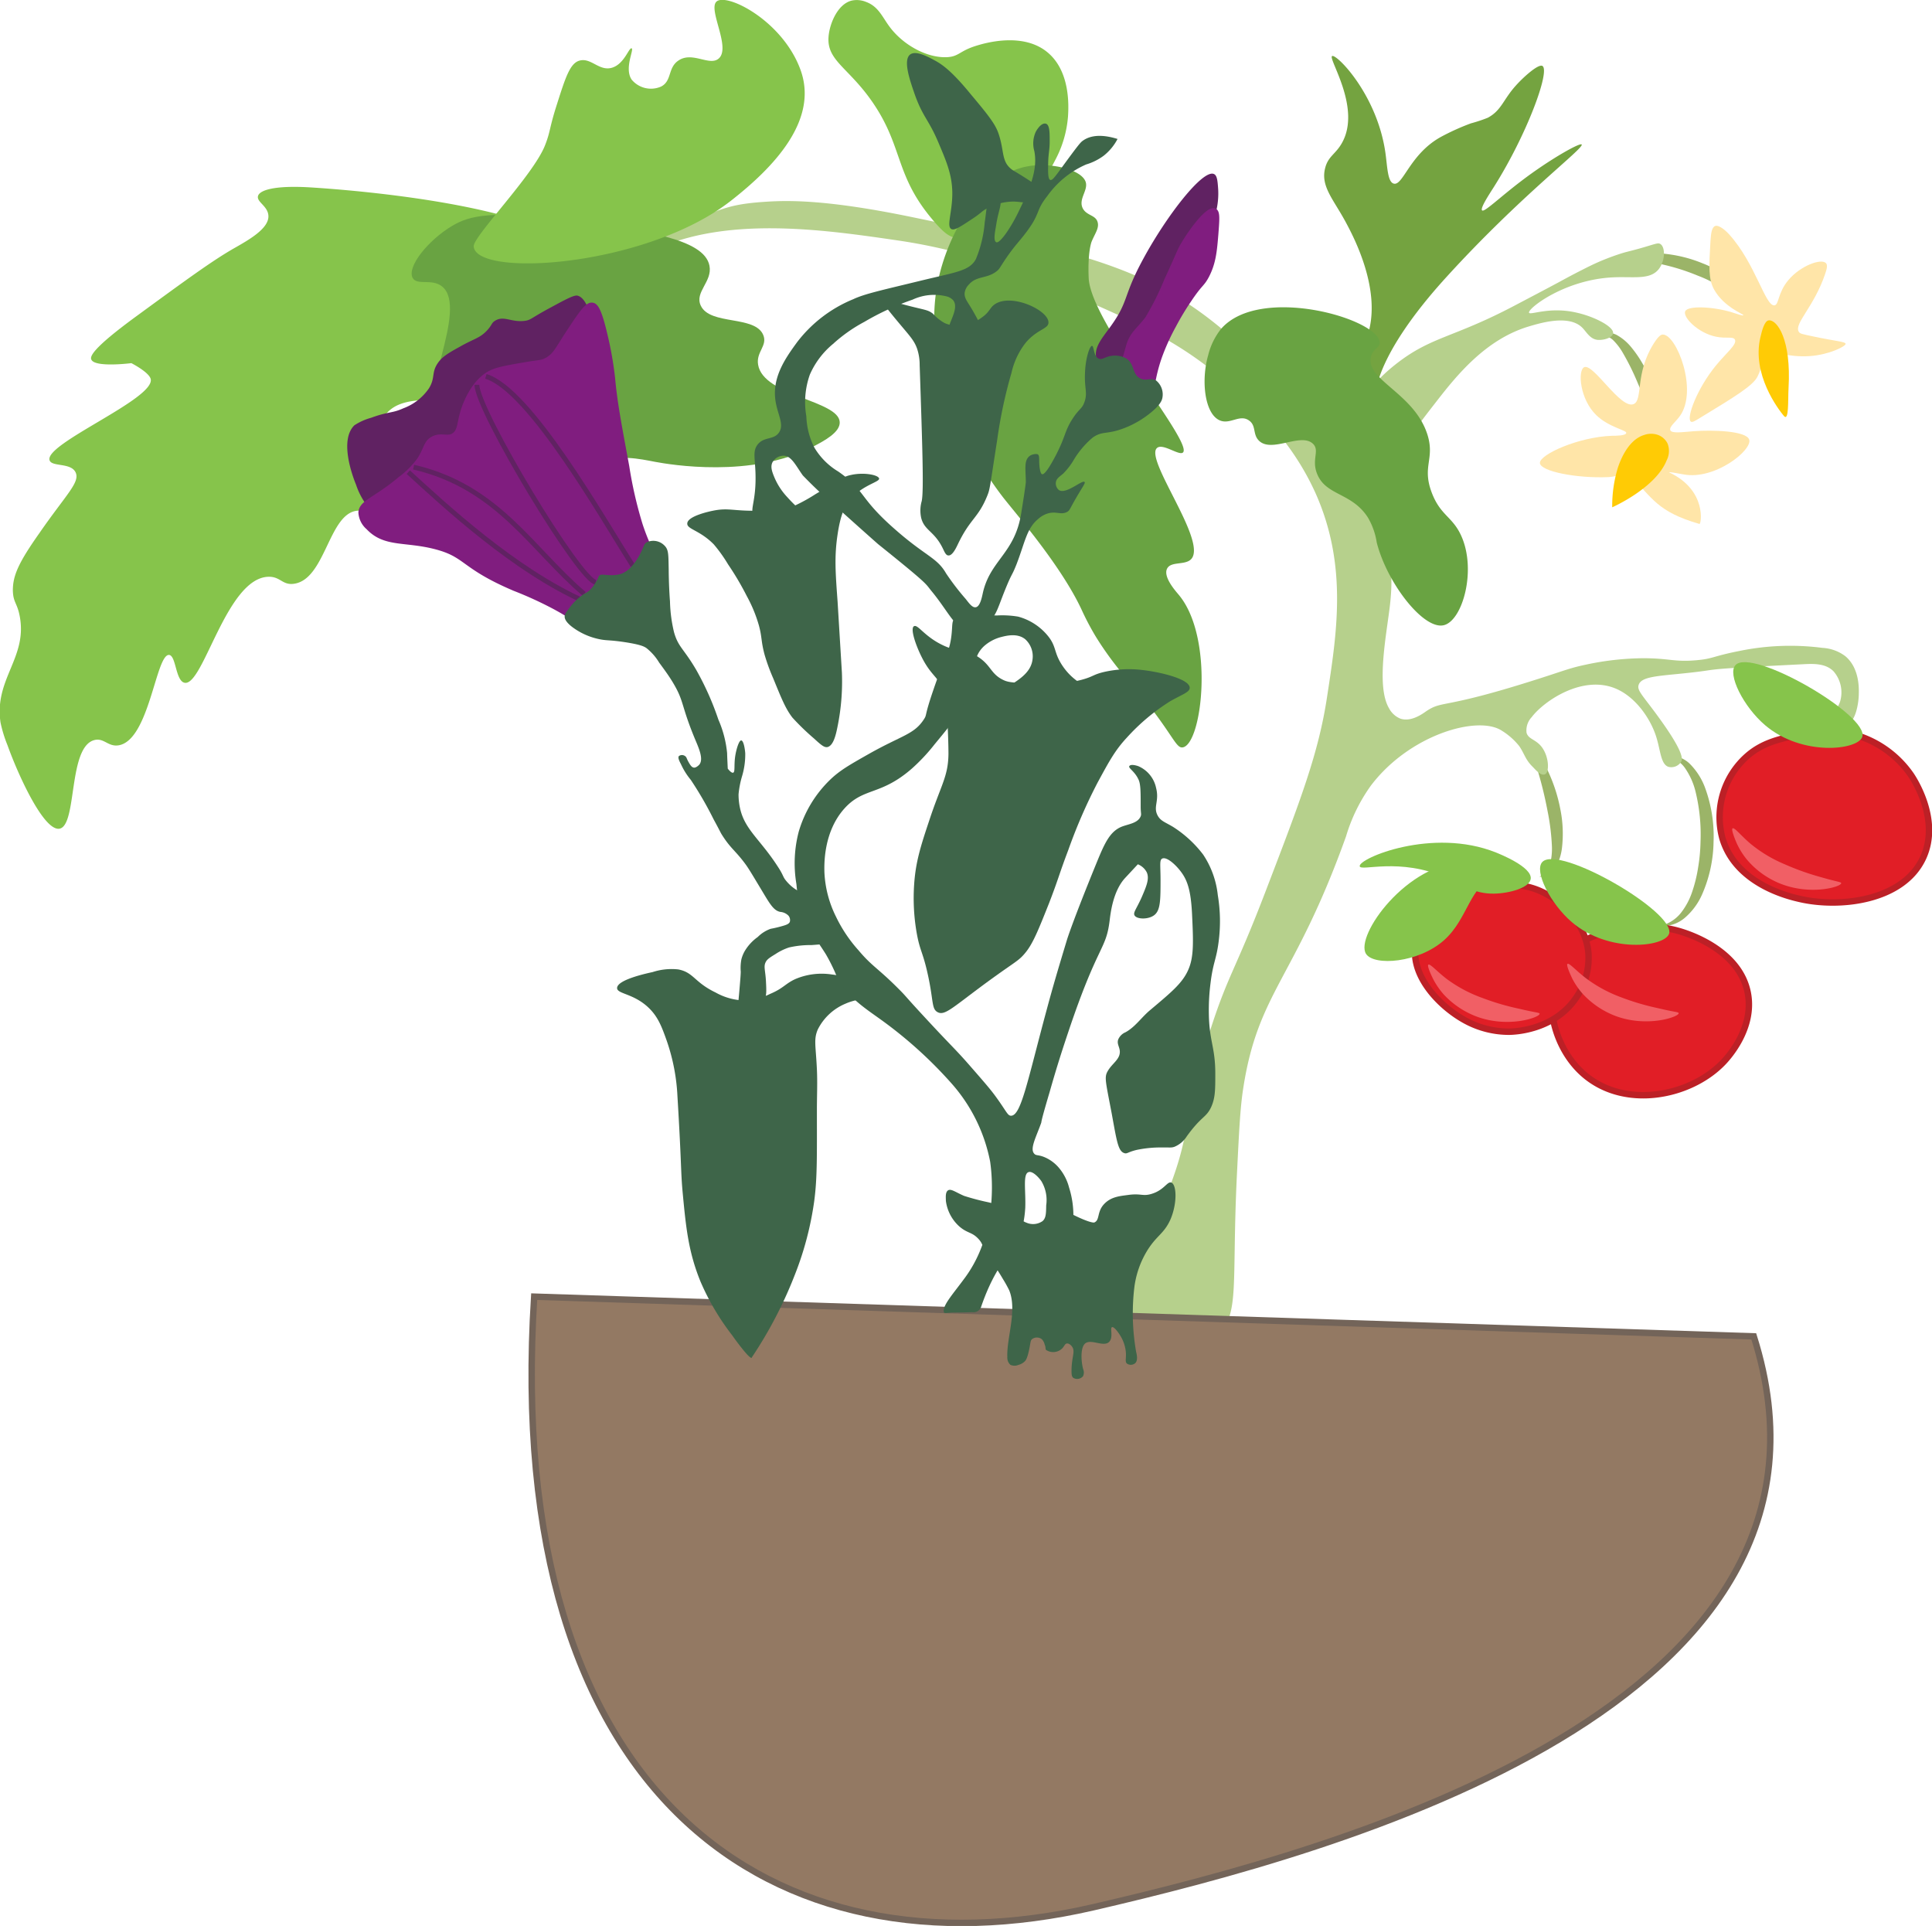
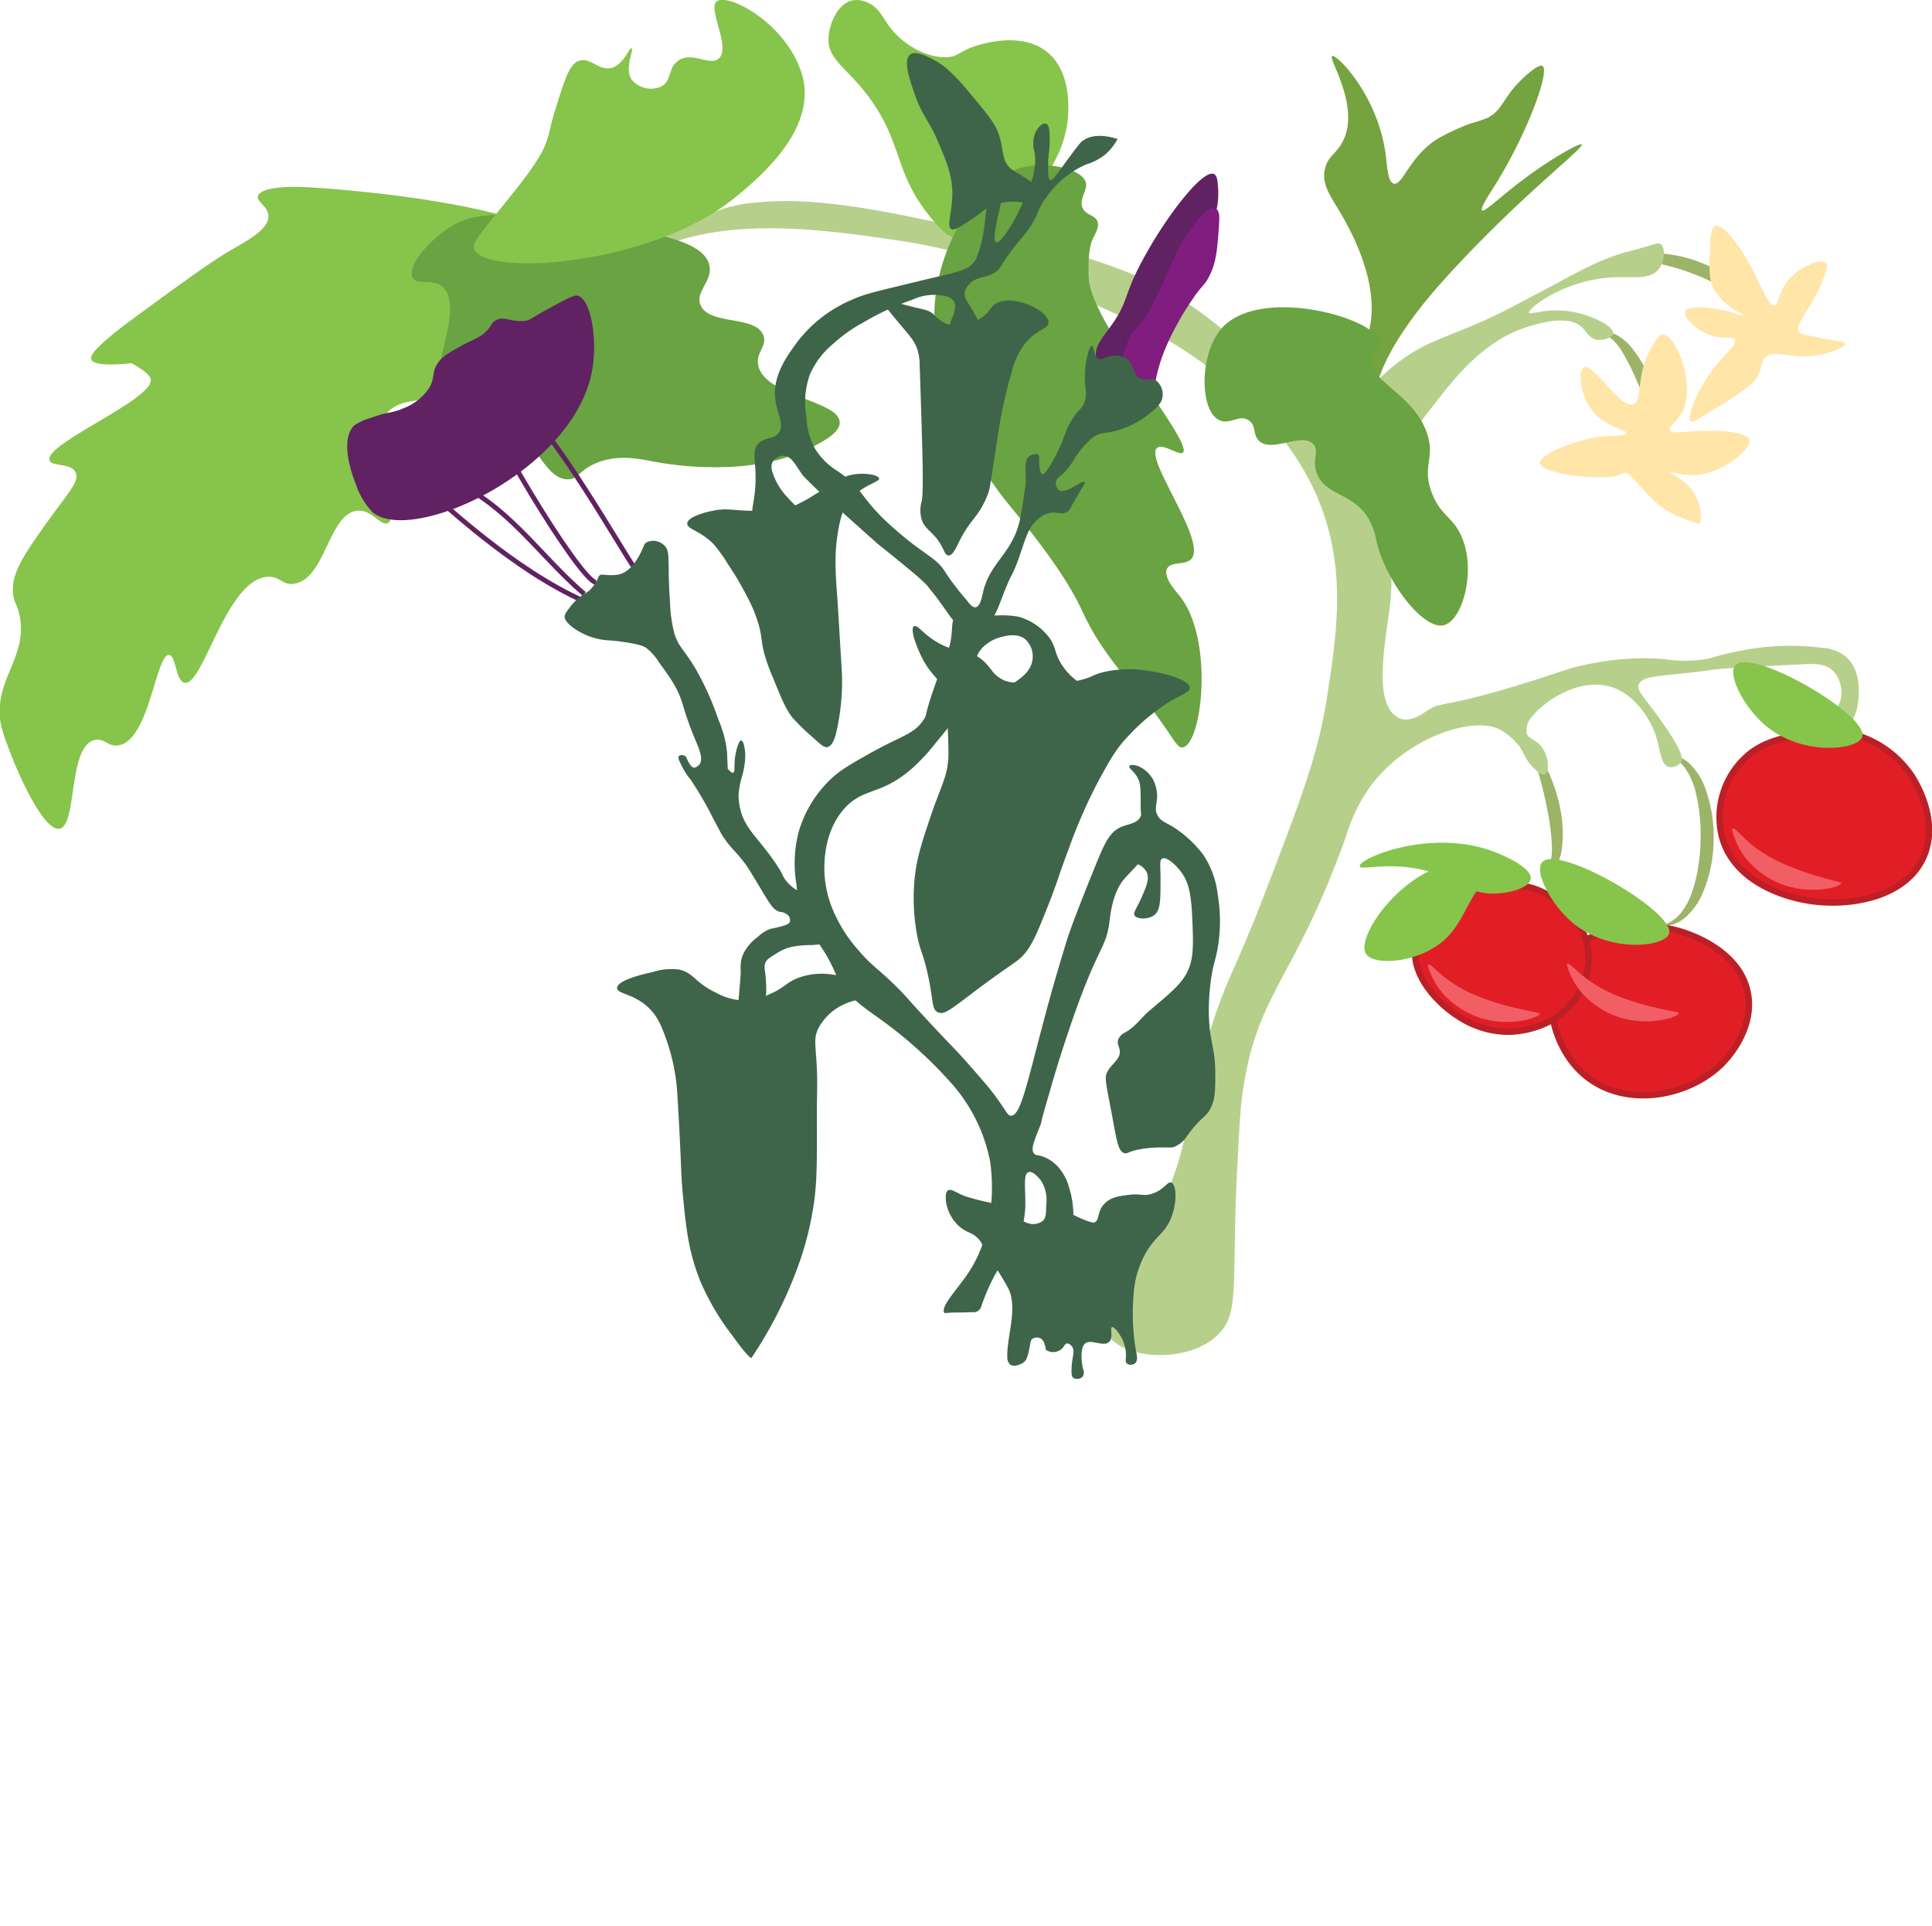
<svg xmlns="http://www.w3.org/2000/svg" viewBox="0 0 300.62 299.65">
  <defs>
    <style>.cls-1{fill:#c87736;}.cls-2{fill:#9bb468;}.cls-3{fill:#b6d08c;}.cls-4{fill:#74a340;}.cls-5{fill:#86c44b;}.cls-6{fill:#69a342;}.cls-7{fill:#e11e26;stroke:#bc2026;}.cls-12,.cls-14,.cls-15,.cls-7{stroke-miterlimit:10;}.cls-8{fill:#ffe5a8;}.cls-9{fill:#ffcb05;}.cls-10{fill:#f15f65;}.cls-11{fill:#231f20;}.cls-12{fill:#937963;stroke:#736459;}.cls-13{fill:#602262;}.cls-14{fill:#801d7f;stroke:#801d7f;}.cls-14,.cls-15{stroke-width:0.75px;}.cls-15{fill:none;stroke:#602262;}.cls-16{fill:#3e6549;}</style>
  </defs>
  <title>11_vegetables</title>
  <g id="tomato">
    <path class="cls-1" d="M167.2,194.29" />
    <path class="cls-2" d="M248.81,52.44a1.9,1.9,0,0,1,1.25-.66,3.12,3.12,0,0,1,1.47.32,7.78,7.78,0,0,1,2.2,1.81,18.37,18.37,0,0,1,2.84,4.66,22.86,22.86,0,0,1,1.57,5.17,15.36,15.36,0,0,1,.26,2.71,5.62,5.62,0,0,1-.56,2.68,8.07,8.07,0,0,0-.42-2.55c-.22-.83-.51-1.64-.79-2.45-.57-1.61-1.22-3.2-1.89-4.76a38.25,38.25,0,0,0-2.26-4.53A9.2,9.2,0,0,0,251,52.92a2.61,2.61,0,0,0-1-.59A1.91,1.91,0,0,0,248.81,52.44Z" />
    <path class="cls-2" d="M252.63,41.63a1.66,1.66,0,0,1,.92-1.39,5.3,5.3,0,0,1,1.62-.61,12.68,12.68,0,0,1,3.36-.19A21.22,21.22,0,0,1,265,41a14.67,14.67,0,0,1,5.57,3.82A6.33,6.33,0,0,1,272.08,48a4.37,4.37,0,0,1-.89,3.23,4.67,4.67,0,0,0-.07-3,6,6,0,0,0-1.68-2.32,18.5,18.5,0,0,0-5.21-3,33.37,33.37,0,0,0-5.9-1.84,17.78,17.78,0,0,0-3.06-.38,5.28,5.28,0,0,0-1.49.14A1.55,1.55,0,0,0,252.63,41.63Z" />
    <path class="cls-2" d="M236.92,116.75a.78.78,0,0,1,.58-.54,1.27,1.27,0,0,1,.82.25,5.36,5.36,0,0,1,1.12,1.11,14,14,0,0,1,1.52,2.61,24.6,24.6,0,0,1,1.82,5.68,19.18,19.18,0,0,1,.27,6,8,8,0,0,1-.94,3A3.79,3.79,0,0,1,241,136a2.49,2.49,0,0,1-1.48.4,2.78,2.78,0,0,0,1.68-2,9.54,9.54,0,0,0,.28-2.68,35.22,35.22,0,0,0-.68-5.54c-.35-1.84-.78-3.69-1.3-5.5a23.8,23.8,0,0,0-.91-2.66,5.71,5.71,0,0,0-.64-1.2.93.93,0,0,0-.46-.36A.61.61,0,0,0,236.92,116.75Z" />
    <path class="cls-2" d="M259.07,117.72a4.21,4.21,0,0,1,4,1.26,10.26,10.26,0,0,1,2.27,3.67,21.82,21.82,0,0,1,1.29,8.34,21.1,21.1,0,0,1-1.82,8.25,10.18,10.18,0,0,1-2.56,3.48,5.37,5.37,0,0,1-4,1.35,5.74,5.74,0,0,0,3.27-2,10.84,10.84,0,0,0,1.8-3.37,22.17,22.17,0,0,0,.92-3.8,27,27,0,0,0,.36-3.92,28,28,0,0,0-.77-7.8,10.93,10.93,0,0,0-1.53-3.51A4.18,4.18,0,0,0,259.07,117.72Z" />
    <path class="cls-3" d="M172.28,207.52c-2.3-3.89,4.09-8.24,9.6-22.51,3.72-9.64,2-10.77,6.3-24.3,2.87-9.05,3.92-9.44,8.7-21.91,5.51-14.37,8.27-21.56,9.6-30.3,1.52-9.94,3.26-20.51-1.8-31.81-4-8.83-10.29-14.21-14.4-17.7-6.69-5.68-12.73-8.42-20.1-11.7-9.54-4.24-18.2-8.09-30.61-9.9-12.75-1.86-30.66-4.47-42.31,4.2-2.08,1.55-6.62,5.43-8.4,4.2-1.09-.76-1-3.33,0-5.1,1.65-3,5.69-3.71,8.4-4.2,16-2.88,12.91-4.53,21.91-5.1,3.63-.24,9.66-.32,22.8,2.4,23.25,4.81,34.87,7.21,45.91,15.6,10.33,7.85,15.07,16.72,21.3,15,3.22-.88,2.43-3.37,8.1-7.8,5.46-4.26,8.81-4,18.31-9,6.28-3.3,7.2-3.81,7.2-3.81.22-.12,1.36-.75,2.9-1.54,1.26-.64,2.08-1.06,3.23-1.56,1.62-.69,2.87-1.09,3.17-1.19,1.1-.35,1-.27,2.9-.79,2.63-.74,3-1,3.4-.71.77.55.7,2.65-.3,3.9-1.39,1.73-4,1.09-7.25,1.27-7.45.4-13.13,4.84-12.92,5.49.16.45,3.18-1,7.43,0,2.73.61,5.81,2.18,5.65,3.23-.09.64-1.39,1.08-2.42,1-1.22-.14-1.74-1.29-2.42-1.94-2.08-2-6.38-.71-8.24-.16-6.74,2-11.26,7.64-14.36,11.62-3.89,5-6.83,8.75-8.08,14.53-1.59,7.42,1.9,7.51.81,17.12-.51,4.52-2.21,12.65-.16,16.14a3.49,3.49,0,0,0,1.77,1.62c1.63.55,3.39-.7,4-1.14,2.63-1.75,2.33-.27,16.31-4.68,5.31-1.67,5.82-2,8.55-2.58a43.85,43.85,0,0,1,8.88-1c4.13,0,4.82.61,8.24.32,2.68-.22,2.55-.62,6.78-1.45a39.18,39.18,0,0,1,12.92-.48,6.48,6.48,0,0,1,3.55,1.29c2.2,1.84,2.12,5,2.1,5.81,0,1.45-.48,4.6-2.1,5a1.9,1.9,0,0,1-2.1-1c-.26-.8.81-1.3,1.29-2.75a5,5,0,0,0-1-4.68c-1.22-1.28-3.17-1.21-4.68-1.13-18,.9-11.68.72-18.89,1.45-4,.41-6.38.51-6.78,1.78-.24.76.41,1.41,2.26,3.87,4.87,6.5,4.59,7.64,4.36,8.08a1.82,1.82,0,0,1-1.94.8c-1.24-.35-1.27-2.58-1.94-4.68-.89-2.83-3.15-6.09-6.13-7.43-5.29-2.37-11.43,1.94-13.24,4.36a3,3,0,0,0-.81,2.43c.28,1,1.34,1,2.26,2.09,1.27,1.55,1.31,4,.65,4.36s-1.53-.72-1.94-1.13c-1.16-1.13-1.27-2-2.1-3.23a10.55,10.55,0,0,0-2.74-2.42c-3.73-2.42-14.35.63-20.35,8.56a26.38,26.38,0,0,0-3.87,7.91c-8,22.32-13.68,24.11-16,39.23-.48,3.1-.64,6.7-1,13.89-.78,16.79.46,21.11-2.91,24.38C185,212.19,174.69,211.62,172.28,207.52Z" />
    <path class="cls-4" d="M212.74,52.35c2.41-7-2.12-15.5-3.28-17.67-1.93-3.63-4-5.66-3.27-8.51.46-1.87,1.63-2.16,2.62-3.93,3.08-5.47-2.23-13.17-1.53-13.52s7,6,8.29,15.05c.31,2.17.33,4.56,1.31,4.8,1.43.35,2.48-4.52,7.2-7.2a36,36,0,0,1,4.8-2.18,23.2,23.2,0,0,0,2.62-.87c2.14-1.15,2.37-2.79,4.36-5,1.26-1.41,3.54-3.42,4.14-3.06,1.25.75-2.42,10.7-7.54,18.81-.78,1.23-2.19,3.36-1.84,3.67s2.7-2,6.11-4.59c4.3-3.28,9.1-6,9.38-5.67.43.56-9.37,7.82-20.94,20.51-2.59,2.84-11.46,12.75-11.34,20.07,0,.66.11,2.45-.44,2.62-.82.24-3.19-3.09-3.27-6.55C210,56.15,211.7,55.35,212.74,52.35Z" />
    <path class="cls-5" d="M48.52,29.17c-5.9-.38-8.17.44-8.38,1.35s1.51,1.53,1.62,3c.16,2-3,3.78-5.4,5.14-3.37,1.94-7.29,4.8-15.14,10.54-7.06,5.16-7.23,6.32-7,6.76.59,1.26,6.22.54,6.22.54s2.66,1.35,3,2.43C24.29,62,6.91,69,7.71,71.6c.32,1.07,3.31.34,4.05,1.89S10.29,76.92,6.09,83C2.84,87.61,2,89.58,2,91.87c.05,1.91.69,1.92,1.08,4.06,1.19,6.45-4,9.7-3,16.48a20.53,20.53,0,0,0,1.08,3.52c1.77,4.93,5.72,13.44,8.11,13,2.77-.54,1.29-12.7,5.4-13.78,1.5-.4,2.14,1.08,3.79.81,4.78-.79,5.79-14.18,7.84-14.06,1.11.07,1,4.06,2.43,4.33,2.91.55,6.47-16.25,13-16.49,1.92-.07,2.2,1.37,4.06,1.08,4.84-.74,5.36-10.85,9.73-11.35,2.36-.27,3.76,2.52,4.86,1.89,2.23-1.26-4.26-12.28-.27-17,1.61-1.9,4.22-2,6-2.16C78,60.87,92.81,49.51,92.3,42.68,91.51,32,52.6,29.43,48.52,29.17Z" />
    <path class="cls-6" d="M88.79,34.3c-12.35-1.65-15.73-.74-18.38.81-3.79,2.24-7.11,6.4-6.21,8.11.65,1.26,3,.06,4.59,1.35,4.21,3.4-4,18-.81,20.27,1.6,1.12,3.77-2.41,7.57-1.89,6.4.88,8.33,12,13,11.62,1.51-.12,1.5-1.31,4-2.43,3.56-1.56,7-.73,9.46-.27,2.11.39,15,2.63,24.6-2.43,1.59-.83,4.15-2.18,4.05-3.78-.19-3.38-11.89-4-12.7-8.92-.33-2,1.49-2.93.81-4.6-1.27-3.13-8.29-1.48-9.73-4.59-1-2.11,1.85-3.74,1.35-6.22C109.57,37.17,100.4,35.86,88.79,34.3Z" />
    <path class="cls-5" d="M90.14,9.44c1.84-.54,3.1,1.73,5.14,1.08,1.89-.61,2.57-3.14,3-3s-1.18,3.09,0,4.86a3.9,3.9,0,0,0,4.6,1.08c1.7-.88,1-2.93,2.7-4.05,2.14-1.45,4.78.89,6.21-.27,2.06-1.66-1.73-7.73-.27-8.92,1.64-1.33,10.2,3,13,10.54,3,8-4.33,15.43-10.81,20.49-13.2,10.3-39.68,12-40,7.08-.1-1.54,9.22-11,11.08-15.68.88-2.21.65-2.65,1.89-6.49C88,12,88.71,9.86,90.14,9.44Z" />
    <path class="cls-5" d="M138.41,4.15c-1.12-1.5-1.72-3.13-3.62-3.84a3.81,3.81,0,0,0-2.26-.22c-2.21.54-3.46,3.63-3.61,5.65-.28,3.77,3.22,4.78,7,10.39,4.65,6.89,3.33,11.23,9.34,18.23,1.59,1.86,2.33,2.32,3.1,2.57,5.16,1.72,12.53-5.5,15.82-12a17.19,17.19,0,0,0,2-6.78c.1-1.55.43-7.22-3.39-10.17S153.28,6.7,152,7.09c-2.78.84-2.76,1.74-4.74,1.81C144.19,9,140.52,7,138.41,4.15Z" />
    <path class="cls-6" d="M145.87,44.16c-3.07,16,8.85,31.5,10.4,33.46,2.16,2.73,8.87,10.5,12,17.18a42.08,42.08,0,0,0,2.26,4.29,50.51,50.51,0,0,0,5.65,7.46c6.4,7.54,6.71,10,7.91,9.72,3-.69,4.87-17.1-.68-23.73-.51-.61-2.46-2.79-1.81-4.07.57-1.13,2.62-.54,3.62-1.36,3-2.47-7.18-15.6-5.2-17.4.9-.83,3.52,1.3,4.07.67,1.49-1.68-14.4-20.29-14.69-27.12-.18-4.1.45-5.65.45-5.65.53-1.31,1.27-2.18.9-3.17s-1.67-.91-2.26-2c-.74-1.43.81-2.76.46-4.07-.56-2-5.48-3.14-9.05-2.49C152.72,27.17,147.38,36.29,145.87,44.16Z" />
    <path class="cls-6" d="M190,51.17a10.63,10.63,0,0,0-2,4.07c-1.14,3.93-.57,9.17,1.81,10.17,1.61.68,3.08-1,4.52,0,1.19.81.54,2.17,1.58,3.17,2,1.93,6.48-1.31,8.37.45,1.14,1.06-.27,2.44.68,4.74,1.39,3.39,5.43,2.86,7.91,6.79a10.89,10.89,0,0,1,1.35,3.84c1.61,6.33,7.26,13.58,10.4,12.88,2.95-.65,5.2-8.64,2.71-14-1.35-2.92-3.17-3.07-4.52-6.56-1.6-4.14.46-5.25-.67-9-2-6.54-9.68-8.57-8.82-12.2.31-1.32,1.4-1.36,1.36-2.26C214.4,49.54,196,44.27,190,51.17Z" />
    <path class="cls-7" d="M279.2,114.47c-2.4.54-5,1.12-7.32,3.15A12.68,12.68,0,0,0,268,130.4c2.09,7.14,10.33,9.07,12,9.45,6.23,1.46,16.2.37,19.28-6.48,2.62-5.82-1.45-12.08-1.93-12.79a15.94,15.94,0,0,0-8.07-6.06A17.9,17.9,0,0,0,279.2,114.47Z" />
    <path class="cls-7" d="M254.9,144.26c-2.22.16-8.29.6-11.42,4.64-3.7,4.79-2.32,13.39,2.71,18,6.31,5.79,16.7,3.79,21.87-1.55.64-.65,5.05-5.35,3.87-11-1.42-6.78-9.65-9.19-10.64-9.48A17.39,17.39,0,0,0,254.9,144.26Z" />
    <path class="cls-7" d="M247.16,148.32c-.42-4.89-4.42-8.49-7.93-9.87-7.42-2.89-18.14,2-19,8.91-.58,4.84,4.14,9.53,8,11.54a14.16,14.16,0,0,0,6.53,1.62c.89,0,7-.21,10.45-5.23A10.93,10.93,0,0,0,247.16,148.32Z" />
    <path class="cls-5" d="M238.18,136.74c.25-1.85-4.85-3.88-5.42-4.11-9.9-3.95-21.37.92-21.19,2.14.12.88,6.18-1.44,13.47,1.8,2.51,1.12,4.27,2.49,7.39,2.47C234.92,139,238,138.11,238.18,136.74Z" />
    <path class="cls-5" d="M228,134.11c-9.05.07-17.21,11.49-15.45,14.29,1.22,1.94,8.18,1.43,12.16-2.13,3.8-3.39,4-8.75,8-9.7,1.54-.35,2.91.09,3-.16C235.81,136,231.72,134.08,228,134.11Z" />
    <path class="cls-5" d="M259.71,145.28c1.07-3.34-17.12-13.9-19.72-11.17-1.33,1.4,1.24,6.5,4.6,9.37C250.31,148.35,259,147.37,259.71,145.28Z" />
    <path class="cls-5" d="M289.77,114.64c1.07-3.34-17.12-13.9-19.72-11.17-1.33,1.4,1.24,6.5,4.6,9.36C280.37,117.71,289.1,116.73,289.77,114.64Z" />
    <path class="cls-8" d="M254.22,62.86c1.44-.66.17-4.72,3.06-9.35.84-1.34,1.23-1.46,1.46-1.46,2.14,0,5.54,8.71,2.63,12.71-.65.9-1.7,1.66-1.46,2.19s1.95.27,3.65.14c2.9-.22,8.2-.07,8.62,1.32.49,1.62-5.34,6.32-10.22,5.4-1-.19-2.55-.46-2.19-.29,5.88,2.77,4.93,8.09,4.67,8-6.57-1.89-7.34-4.06-10.81-7.58-.93-.95-1.29.2-3.36.29-4.89.22-10.58-.88-10.66-2.19s6-4.07,11.25-4.24c.57,0,2.12,0,2.19-.44s-2.71-.87-4.67-2.77c-2.57-2.49-2.9-6.93-1.9-7.45C247.91,56.42,252.18,63.78,254.22,62.86Z" />
-     <path class="cls-9" d="M255.82,67.68a3.23,3.23,0,0,1,2.19,0A2.71,2.71,0,0,1,259.47,69a3.17,3.17,0,0,1-.14,2.63c-1.73,4.34-8.47,7.3-8.47,7.3h0a20.42,20.42,0,0,1,.87-6.13C252,72,253.18,68.49,255.82,67.68Z" />
    <path class="cls-8" d="M276.09,47.51c.74-.06.48-1.92,2.19-3.94,1.9-2.26,5.12-3.4,5.84-2.63.28.3.15.88-.15,1.75-1.75,5.11-4.81,7.62-4.09,8.91.19.33.5.37,2.19.73,3.71.79,5.07.81,5.11,1.17s-2.52,1.68-5.54,1.9c-3.62.26-5.37-1-6.87.14-.91.72-.42,1.33-1.31,3.07C272.75,60,270,61.69,264.55,65c-.81.5-1.24.76-1.46.59-.72-.53.93-5.1,3.94-8.76,1.65-2,3.29-3.25,2.92-4-.27-.52-1.35-.12-2.92-.44-2.79-.56-5.18-3-4.82-3.94s4.38-.76,7.3.15c.8.24,1.67.59,1.76.44s-3-1.24-4.53-3.95c-.94-1.65-.82-3.63-.59-7.59.08-1.23.2-2.13.73-2.34s1.54.6,2.19,1.32C273.15,41,274.67,47.63,276.09,47.51Z" />
-     <path class="cls-9" d="M275.23,49.84c-.7.06-1.09,1.7-1.31,2.63-1.38,5.77,2.81,11.24,3.64,12.23s.63-2.47.74-4.34C278.74,52.86,276.54,49.73,275.23,49.84Z" />
    <path class="cls-10" d="M223.09,152.5a12,12,0,0,0,1.58,2.25,13.42,13.42,0,0,0,4.66,3.24c5.09,2.12,10.31.31,10.23-.27,0-.19-.67-.17-3.21-.78a38.52,38.52,0,0,1-5.71-1.68,21.35,21.35,0,0,1-5.53-2.95c-1.61-1.24-2.58-2.41-2.86-2.22S223,152.34,223.09,152.5Z" />
    <path class="cls-10" d="M244.73,152.42a12,12,0,0,0,1.58,2.25,13.51,13.51,0,0,0,4.66,3.24c5.09,2.11,10.31.3,10.23-.27,0-.2-.67-.17-3.2-.78a38.17,38.17,0,0,1-5.71-1.68,21.46,21.46,0,0,1-5.54-3c-1.61-1.24-2.57-2.4-2.85-2.21S244.64,152.25,244.73,152.42Z" />
    <path class="cls-10" d="M270.31,131.36a11.67,11.67,0,0,0,1.46,2.32,13.16,13.16,0,0,0,4.49,3.47c5,2.38,10.28.84,10.23.26,0-.2-.66-.21-3.16-.94a39.57,39.57,0,0,1-5.62-2,21.14,21.14,0,0,1-5.37-3.23c-1.55-1.33-2.45-2.54-2.75-2.36S270.22,131.19,270.31,131.36Z" />
    <path class="cls-11" d="M153.07,100.49" />
  </g>
  <g id="soil">
-     <path class="cls-12" d="M83.12,201.74c-4.94,78.11,37.3,106.45,87,95,38.18-8.84,120.94-31.31,102.77-88.82Z" />
-   </g>
+     </g>
  <g id="weed">
    <path class="cls-13" d="M188.32,35.34a11.61,11.61,0,0,0,1.23-5.87c-.09-1.28-.15-2.16-.65-2.39-1.74-.82-7.43,6.58-11,13.18-3.23,5.93-2.18,6.48-5.07,10.5-1.3,1.81-2.62,3.24-2.25,4.93.43,2,3,3.61,4.71,3.11s2-2.61,2.9-5.14C180.4,47.31,183.06,45.81,188.32,35.34Z" />
    <path class="cls-14" d="M178.47,61.34c1.07-.44.6-2,2-5.94a34.25,34.25,0,0,1,2.18-4.78A41.42,41.42,0,0,1,185,46.71c1.81-2.71,2-2.35,2.76-3.77,1.08-2.06,1.23-3.93,1.45-6.59.17-2.22.26-3.33-.22-3.55-.95-.43-3.4,2.77-4.78,5.07-.76,1.26-.63,1.3-2.68,5.72a42.58,42.58,0,0,1-3,6c-1.34,1.76-2.23,2.21-2.83,3.91-.24.7-.32,1.27-.94,3.12-.37,1.1-.45,1.21-.44,1.52C174.33,59.9,177,61.92,178.47,61.34Z" />
    <path class="cls-13" d="M89.87,46c-.52-.13-1.74.52-4.16,1.83-3.1,1.66-3.06,1.94-4,2.08-2.14.3-3.31-.88-4.69,0-.57.36-.42.6-1.17,1.43-1.16,1.29-2.09,1.34-4.29,2.6-1.82,1-2.73,1.56-3.38,2.47-1.11,1.56-.4,2.33-1.43,4a8.31,8.31,0,0,1-4,3.12C61,64.33,60.46,64,57.75,65a9.13,9.13,0,0,0-2.61,1.17c-2.39,2.34-.25,8,.26,9.24A11.39,11.39,0,0,0,58,79.72c6.23,5.13,31.75-6.63,34.2-22.5C92.91,52.72,92,46.55,89.87,46Z" />
-     <path class="cls-14" d="M101.19,86.48c0-1.37-.48-1.55-1.56-4.81a64.5,64.5,0,0,1-2.09-9.1c-1.24-6.69-1.87-10-2.21-13.79a54.67,54.67,0,0,0-1.17-6.63c-.93-4-1.48-4.61-2-4.69-.79-.12-1.75,1.31-3.64,4.17-1.77,2.68-2.11,3.69-3.51,4.42-.79.41-1.1.3-3.12.65-3.24.55-4.86.83-6,1.56-2.78,1.8-3.89,5.74-4,6.24-.42,1.55-.36,2.64-1.3,3.25s-2-.17-3.25.53c-1.08.59-1,1.59-2.08,3.25a13.84,13.84,0,0,1-3,3c-3.84,3.23-6,3.59-6.12,5.2a3.32,3.32,0,0,0,1.17,2.34c2.57,2.73,5.72,1.79,10.41,3,5,1.28,4.11,3,12.36,6.51a58.35,58.35,0,0,1,6.24,2.86c3,1.62,3,2,4,2.21C94.81,97.46,101.28,91.73,101.19,86.48Z" />
    <path class="cls-15" d="M98.46,88c-4.59-7.18-16-27.4-22.86-29.44" />
    <path class="cls-15" d="M74.21,59.87c0,3.94,16.13,30.73,18.54,30.73" />
    <path class="cls-15" d="M90.9,92.4c-8.1-6.85-13.35-16.68-26.54-19.72" />
    <path class="cls-15" d="M63.53,73.46C69.24,78.68,80,88.69,90.9,93.54" />
    <path class="cls-16" d="M155.32,20.64c-.52-1.45-1.77-3-4.29-6-3-3.68-4.5-4.63-5.42-5.15-1.14-.62-3.1-1.71-4-1-1.14.89,0,4.09.71,6.15,1.27,3.6,2.16,3.89,3.71,7.57,1.25,2.95,2.13,5,2.15,7.86,0,3-.94,5.14-.15,5.57.48.25,1.37-.34,3.17-1.53,1.55-1,1.46-1.2,2.4-1.69a8.83,8.83,0,0,1,4-1.06c1.24,0,1.59.28,2.54,0,.76-.23,1.9-.82,1.9-1.55,0-.45-.42-.78-1.83-1.7-2.34-1.52-2.48-1.5-2.89-1.83C155.76,25,156.3,23.37,155.32,20.64Z" />
    <path class="cls-16" d="M163.14,50.19c0,1-1.72,1-3.52,3.11A11.66,11.66,0,0,0,157.39,58a73.6,73.6,0,0,0-2.24,10.54c-1.16,7.42-1.1,7.51-1.51,8.54-1.45,3.61-2.67,3.53-4.63,7.67-.23.47-.81,1.73-1.44,1.67-.4,0-.62-.59-.88-1.12-1.32-2.69-2.84-2.73-3.35-4.71a5.35,5.35,0,0,1,.08-2.63c.33-1.57.12-8.1-.32-21.15a7.89,7.89,0,0,0-.4-2.56c-.52-1.47-1.32-2.14-3.75-5.11-1.35-1.65-1.68-2.15-1.52-2.39s.81,0,2.64.48c3.86,1.06,4.22.88,5.11,1.59A7,7,0,0,0,147,50.27a4.84,4.84,0,0,0,2,.4,6.39,6.39,0,0,0,3.67-1.2c1.39-.94,1.29-1.58,2.15-2.15C157.45,45.59,163.2,48.3,163.14,50.19Z" />
    <path class="cls-16" d="M131,104.64a35.12,35.12,0,0,1-.67,8.36c-.3,1.56-.7,3-1.56,3.23-.49.1-.94-.25-2.12-1.34a37.65,37.65,0,0,1-3.34-3.23c-1.08-1.39-1.72-3-3-6.13a30,30,0,0,1-1.34-3.67c-.58-2.17-.37-2.66-.89-4.57a22,22,0,0,0-1.89-4.57,44.65,44.65,0,0,0-2.9-4.91,22.93,22.93,0,0,0-2.23-3.12c-2.18-2.21-4.16-2.34-4.12-3.23,0-1.18,3.6-1.92,4-2,2.46-.5,3.11.08,7.13,0a16.36,16.36,0,0,0,5.57-.78,26.53,26.53,0,0,0,3.24-1.79c3.78-2.25,4.22-2.72,5.57-3,2-.44,4.23,0,4.34.56s-2.63,1-4.56,3.34c-.74.89-1.42,2.14-1.9,5.35-.52,3.45-.33,5.94,0,10.48Z" />
    <path class="cls-16" d="M168.28,105.77c1.91-.51,1.76-.82,3.59-1.24a17.42,17.42,0,0,1,5.93-.28c2.67.3,7.31,1.38,7.32,2.76,0,.68-1.1,1-3,2.07a31.84,31.84,0,0,0-6.77,5.67c-1.86,2-2.76,3.69-4.56,7a82.61,82.61,0,0,0-4.56,10.49c-1.48,3.91-1.5,4.41-3,8.29-1.63,4.1-2.47,6.18-3.59,7.59-1.25,1.56-1.57,1.35-7.19,5.53-4.31,3.21-5.47,4.34-6.49,3.86s-.68-1.6-1.51-5.52-1.28-3.89-1.8-6.77a31.44,31.44,0,0,1-.41-7.59c.23-3.49,1-5.93,2.34-9.94,1.82-5.55,2.95-6.82,3-10.36,0-1.45-.08-3.65-.14-4.56a23.46,23.46,0,0,0-.55-5.11c-.81-2.37-1.93-2.38-3.45-5.38-.95-1.88-1.83-4.46-1.24-4.84s1.57,1.52,4.41,2.9c2.57,1.25,3.18.46,5.25,1.66,2.45,1.42,2.17,2.88,4.42,3.87.85.37,2.14.39,4.7.41C164.3,106.35,166,106.37,168.28,105.77Z" />
    <path class="cls-16" d="M103.42,84.91c.63.64.58,1.41.63,3.65,0,0,0,2.41.2,5a22.53,22.53,0,0,0,.63,4.81c.66,2.33,1.48,2.49,3.45,5.85a44.54,44.54,0,0,1,3.45,7.74,16.92,16.92,0,0,1,1.36,5.23c0,.37.1,2.4.1,2.4.47.59.71.67.84.63.33-.12.11-1.08.31-2.51.16-1.1.59-2.52.94-2.51s.57,1.18.63,2a11.76,11.76,0,0,1-.52,3.65,14.57,14.57,0,0,0-.52,2.72,9.84,9.84,0,0,0,.31,2.51c.81,3.1,3.12,4.62,5.75,8.68,1,1.51.77,1.6,1.36,2.3,2,2.41,4,1.83,5.57,3.78s1.81,5,.74,5.88c-.14.12-.27.17-2.38.32a14.86,14.86,0,0,0-3.49.37,8.67,8.67,0,0,0-2.07,1c-.86.53-1.29.79-1.53,1.21-.41.73-.1,1.25,0,3,.08,1.56.12,2.34-.27,3-.83,1.34-3.23,1.77-3.92,1-.2-.23-.12-.42.06-2.54.14-1.65.21-2.48.21-2.91a7.23,7.23,0,0,1,.1-1.91,5.08,5.08,0,0,1,.64-1.48,7.22,7.22,0,0,1,1.91-2,5.38,5.38,0,0,1,2-1.27A18.69,18.69,0,0,0,122,144c.52-.16.79-.31.9-.58a1.08,1.08,0,0,0-.21-.95,2,2,0,0,0-1.27-.59c-1.13-.22-1.71-1.4-3.23-3.91-1.16-1.93-1.73-2.89-2.22-3.55-1.52-2.06-2.25-2.37-3.55-4.4-.38-.59-.2-.38-1.38-2.54a55.61,55.61,0,0,0-3.55-6.14,10.85,10.85,0,0,1-1.53-2.44c-.33-.62-.5-1.05-.32-1.27a.81.81,0,0,1,.95,0c.26.17.23.37.53.9s.5.85.85.9.8-.41.85-.47c.68-.87-.07-2.53-.69-4-2.23-5.39-1.63-5.78-3.44-8.79-.49-.81-1-1.56-2.12-3.07a8.38,8.38,0,0,0-2-2.28c-.37-.25-.92-.53-3.28-.9-2.75-.42-2.92-.18-4.5-.58a10.52,10.52,0,0,1-3.39-1.53c-1.47-1-1.53-1.64-1.54-1.86,0-.38.25-.71.74-1.37A8.69,8.69,0,0,1,90.9,92.4a5.22,5.22,0,0,0,.8-.52,5.88,5.88,0,0,0,1-1.28c.5-.8.36-.93.64-1.11s.78,0,1.91,0a6.76,6.76,0,0,0,1-.1c2-.4,3.25-3,3.5-3.5.46-.92.44-1.27.9-1.53A2.43,2.43,0,0,1,103.42,84.91Z" />
    <path class="cls-16" d="M169,25.59a8.77,8.77,0,0,0,2.73-1.36,8.08,8.08,0,0,0,2.16-2.61c-1.71-.53-3.8-.83-5.34.23-.33.22-.55.45-1.82,2.15-2.31,3.11-2.89,4.11-3.29,4s-.37-1.27-.34-2.73.25-2,.23-3.4c0-1.19,0-2.43-.57-2.62s-1.21.55-1.59,1.25a4.34,4.34,0,0,0-.23,3c.6,3.1-.87,6.17-2.5,9.54-1.13,2.34-2.86,4.88-3.41,4.65s-.14-1.89,0-2.84c.35-2.25,1-3.2.46-4.08-.24-.38-.73-.78-1.14-.69-.75.19-.75,2-1.13,4.55a18.82,18.82,0,0,1-1.37,5.68c-1,1.85-3,2-8.74,3.4s-8.57,2-10.34,2.84a21,21,0,0,0-8.75,6.7c-1.64,2.26-3.78,5.19-3.4,8.75.25,2.38,1.52,4,.56,5.34-.82,1.13-2.3.57-3.29,1.82-.77,1-.43,2-.34,4.31.18,4.84-1.09,5.88-.11,7,1.71,2,7.18.72,7.38-.57.07-.46-.56-.6-2.27-2.5a10.41,10.41,0,0,1-2-3c-.38-.91-.73-1.75-.34-2.5a2,2,0,0,1,1.71-1c1.23,0,1.94,1.6,3,3.07a71,71,0,0,0,5.34,5c3.8,3.42,6.36,5.68,6.36,5.68,8,6.42,7.31,6.08,8.29,7.27,2.82,3.41,3.67,6,5.91,6.13a4.65,4.65,0,0,0,2.95-1.25c1.26-1,1.46-2.15,2.61-5s1-2,1.82-4.08c1.29-3.38,1.55-5.46,3.29-6.93a4.08,4.08,0,0,1,1.25-.8c1.51-.6,2.28.21,3.3-.34.45-.25.38-.45,1.59-2.5.89-1.51,1.28-2,1.13-2.16-.35-.39-2.9,2-4,1.25a1.34,1.34,0,0,1-.46-1.25c.1-.57.61-.85,1.14-1.31a10.88,10.88,0,0,0,1.71-2.25A13.82,13.82,0,0,1,170,68.1c1.66-1.19,2.24-.33,5.5-1.72a15.11,15.11,0,0,0,3.34-2c1.73-1.35,1.93-2.11,2-2.35a2.8,2.8,0,0,0-.9-2.79c-.88-.6-1.54.15-2.53-.37-1.32-.68-.81-2.34-2.26-3.15a3.66,3.66,0,0,0-2.16-.36c-1.07.13-1.44.66-2,.45-.86-.34-.74-2-1.08-2s-1,1.88-1.08,4.15c-.13,2.47.44,3.11-.09,4.6-.39,1.09-.76.94-1.81,2.53-1.3,2-1.08,2.72-2.61,5.69-.35.66-1.64,3.15-2.17,3-.35-.11-.43-1.41-.45-1.89,0-.68,0-1-.18-1.17s-1-.06-1.36.27c-.87.71-.55,2.15-.54,4,0,0,0,.42-.72,4.87-1,6.32-4.9,7.31-6,12.54-.12.53-.4,2-1.09,2.08-.51.08-1-.59-1.53-1.27a38.94,38.94,0,0,1-3.07-4c-1.41-2.47-3.17-2.65-7.94-6.85-5.72-5-4.53-6-8.84-9a10.76,10.76,0,0,1-3.7-3.7,11.45,11.45,0,0,1-1.26-4.87,12.84,12.84,0,0,1,.54-6.5,12.86,12.86,0,0,1,3.61-4.78,23.86,23.86,0,0,1,4.87-3.43A41.2,41.2,0,0,1,142,46.62a7.94,7.94,0,0,1,5.14-.54,2.09,2.09,0,0,1,1.17.63c1.2,1.52-1.58,4.41-.63,5.69s4.35.59,4.87-.81c.26-.68-.2-1.5-1.08-3.07s-1.51-2.11-1.35-3.07a2.28,2.28,0,0,1,.63-1.17c1.22-1.41,2.79-.87,4.33-2.08.48-.37.44-.51,1.45-2,1.42-2.07,2.08-2.63,3.15-4.06,2.27-3,1.41-3.27,3.25-5.6A14.63,14.63,0,0,1,169,25.59Z" />
    <path class="cls-16" d="M119.8,154.65c2.15-.9,2.37-1.61,4-2.34a10.45,10.45,0,0,1,5.66-.69c3.72.42,7.13,2.59,6.91,3.45-.17.64-2.15-.09-4.84,1.1a8.44,8.44,0,0,0-4.28,4c-.67,1.55-.31,2.5-.14,6.21.1,2.07,0,4.15,0,6.22,0,7.07.07,10.61-.41,14.22a49.7,49.7,0,0,1-3,11.46,66.16,66.16,0,0,1-6.73,12.93.06.06,0,0,1,0,.05c-.34.22-2.55-2.79-3-3.45A38.36,38.36,0,0,1,109,199.4c-1.87-4.59-2.26-8.36-2.76-13.67-.34-3.62-.15-3.94-.83-15.19a30.71,30.71,0,0,0-1.65-8.57c-.77-2.17-1.36-3.8-2.9-5.24-2.33-2.18-4.84-2.08-4.84-3,0-1.27,4.39-2.24,5.53-2.49a9.52,9.52,0,0,1,4-.41c2.39.46,2.48,2,5.8,3.59a9.62,9.62,0,0,0,4.56,1.24A9.75,9.75,0,0,0,119.8,154.65Z" />
    <path class="cls-16" d="M152.64,203.39a1.24,1.24,0,0,1-1.31.77c-.67,0-1.33.05-2.66.05-1.59,0-1.81.3-1.83-.26,0-1.06,1.48-2.66,3.34-5.2,5.52-7.54,4-17.12,3.89-18A25.69,25.69,0,0,0,148,168.5a66.93,66.93,0,0,0-11.13-10c-2.31-1.66-5.32-3.59-6.75-6.78a28,28,0,0,0-1.61-3.24,44.33,44.33,0,0,0-2.59-3.71c-1.47-2.21-1.71-4.38-2-7.24a19.35,19.35,0,0,1,.37-8.16,18.43,18.43,0,0,1,4.82-8c1.54-1.5,3.07-2.36,6.12-4.09,5.16-2.91,7-3,8.54-5.38.51-.79,0-.32,1.49-4.64,1.81-5.31,2.47-5.75,2.78-8.35.2-1.67,0-2.21.56-2.78.77-.81,1.89-.51,6.49-.37a14.89,14.89,0,0,1,3.34.18,9,9,0,0,1,4.45,2.79c1.59,1.83,1,2.68,2.42,4.82,2,3,4.41,3.2,4.26,4.08-.32,2-13,2.16-13.36.19-.22-1.17,4.07-2.08,4.46-5.2a3.59,3.59,0,0,0-1.12-3.15c-1.2-1-2.92-.57-3.71-.37a6.42,6.42,0,0,0-2.67,1.39c-2,1.82-1.24,3.82-2.53,7.45-1,2.78-2.55,4.65-5.18,7.83a29.16,29.16,0,0,1-3.53,3.78c-4.87,4.27-7.5,2.92-10.48,6.19-3.36,3.69-3.19,8.88-3.16,10a17.19,17.19,0,0,0,1.77,6.82,22.14,22.14,0,0,0,3.54,5.3c2.09,2.49,3,2.75,6.18,5.94,1.33,1.32.89,1,4.3,4.67,4.18,4.52,4.53,4.68,6.94,7.45,2.08,2.38,3.12,3.58,3.91,4.67,1.71,2.34,1.85,3,2.4,3,1.57,0,2.56-5.45,5.56-16.54.94-3.5,1.68-6,3.15-10.86,0,0,.83-2.73,4.67-12.12,1.18-2.87,2-4.68,3.79-5.43,1.06-.43,2.56-.54,3-1.64.14-.33,0-.5,0-1.51,0-2.38,0-3.59-.38-4.29-.58-1.22-1.57-1.69-1.39-2s.89-.17,1.39,0a4.73,4.73,0,0,1,2.78,3.4c.53,2.08-.5,2.92.25,4.3.48.86,1.14,1,2.4,1.76a18.06,18.06,0,0,1,4.67,4.3,14,14,0,0,1,2.28,6.31,24.55,24.55,0,0,1,.12,7.32c-.35,2.73-.87,3.17-1.26,6.44a32.9,32.9,0,0,0-.25,4.8c.08,4.24,1,5.1,1,9.21,0,2.5,0,3.75-.63,5.18-.82,1.74-1.44,1.32-3.79,4.55a4.15,4.15,0,0,1-1.9,1.64c-.51.19-.7.1-2,.12a18.14,18.14,0,0,0-3.91.38c-1.41.34-1.45.63-1.89.51-1-.28-1.2-1.82-2-6.19-.95-5-1.17-5.62-.63-6.56.69-1.24,2-1.86,1.89-3.16-.06-.68-.47-1.11-.25-1.77a2.11,2.11,0,0,1,1.13-1.13c1.5-.81,2.49-2.32,3.79-3.41,3.3-2.78,5-4.17,5.93-6.19s.86-4.27.64-8.84c-.18-3.59-.71-5.15-1.65-6.44s-2.36-2.49-3-2.14c-.43.23-.26,1-.25,3.15,0,3.17,0,4.77-.88,5.56s-2.78.77-3.16.13c-.27-.46.3-1,1.14-2.91.72-1.67,1.19-2.81.76-3.79a2.66,2.66,0,0,0-1.39-1.26l-2,2.15c-1.91,2.09-2.26,5.58-2.4,6.69-.58,4.58-1.86,3.62-6.44,17.3-1.17,3.48-2,6.16-2.9,9.34-1.75,5.89-1.06,4.12-1.39,5-.81,2.19-1.67,3.8-1,4.54.29.34.58.15,1.51.51a6,6,0,0,1,2.4,1.77,7.74,7.74,0,0,1,1.52,3,14.38,14.38,0,0,1,.67,4.25c2.78,1.37,3.25,1.18,3.25,1.18.89-.36.39-1.6,1.48-2.81s2.52-1.3,3.85-1.48c1.93-.26,2.22.25,3.55-.15,2-.58,2.47-2,3.11-1.77.84.33.94,3.25-.15,5.77-1,2.2-2.1,2.43-3.55,4.73a14.41,14.41,0,0,0-2.07,5.92,34.66,34.66,0,0,0,.29,9.91c.09.38.33,1.33-.14,1.77a1.05,1.05,0,0,1-1.29.06c-.33-.3-.1-.74-.16-1.69a5.87,5.87,0,0,0-.84-2.6c-.29-.49-1-1.5-1.33-1.37s.24,1.58-.42,2.27c-.87.92-2.91-.57-3.81.32-.69.69-.57,2.72-.26,3.91a1.38,1.38,0,0,1,0,1.11,1.17,1.17,0,0,1-1.53.27c-.24-.2-.27-.53-.27-1.06,0-2.16.61-3,.11-3.75-.19-.29-.54-.58-.85-.53s-.37.44-.74.79a2,2,0,0,1-2.48.21c-.15-.19,0-.3-.22-.84a1.68,1.68,0,0,0-.47-.85,1.26,1.26,0,0,0-1.48,0c-.25.21-.23.43-.42,1.43-.31,1.54-.55,1.85-.69,2a2.1,2.1,0,0,1-1,.58,1.57,1.57,0,0,1-1.27,0,1.51,1.51,0,0,1-.48-1.22c-.12-3,1.56-7.22.3-10.36a19.87,19.87,0,0,0-1-1.8c-1.17-2-1.51-2.22-2.41-3.79s-.77-1.72-1.29-2.32c-1.09-1.24-1.77-.9-3.1-2.07a6.45,6.45,0,0,1-2.06-3.95c0-.47-.12-1.35.34-1.64s1.13.27,2.49.86a37.28,37.28,0,0,0,3.79,1c2.85.7,2.92.6,3.44.94,1.32.87,1.24,1.79,2.5,2.24a2.57,2.57,0,0,0,2.49-.26c.52-.47.54-1.15.56-2.44a5.73,5.73,0,0,0-.76-3.78c-.39-.55-1.36-1.63-2-1.39-.9.32-.4,2.86-.5,5.55C159.11,194.89,155.78,194.18,152.64,203.39Z" />
  </g>
</svg>